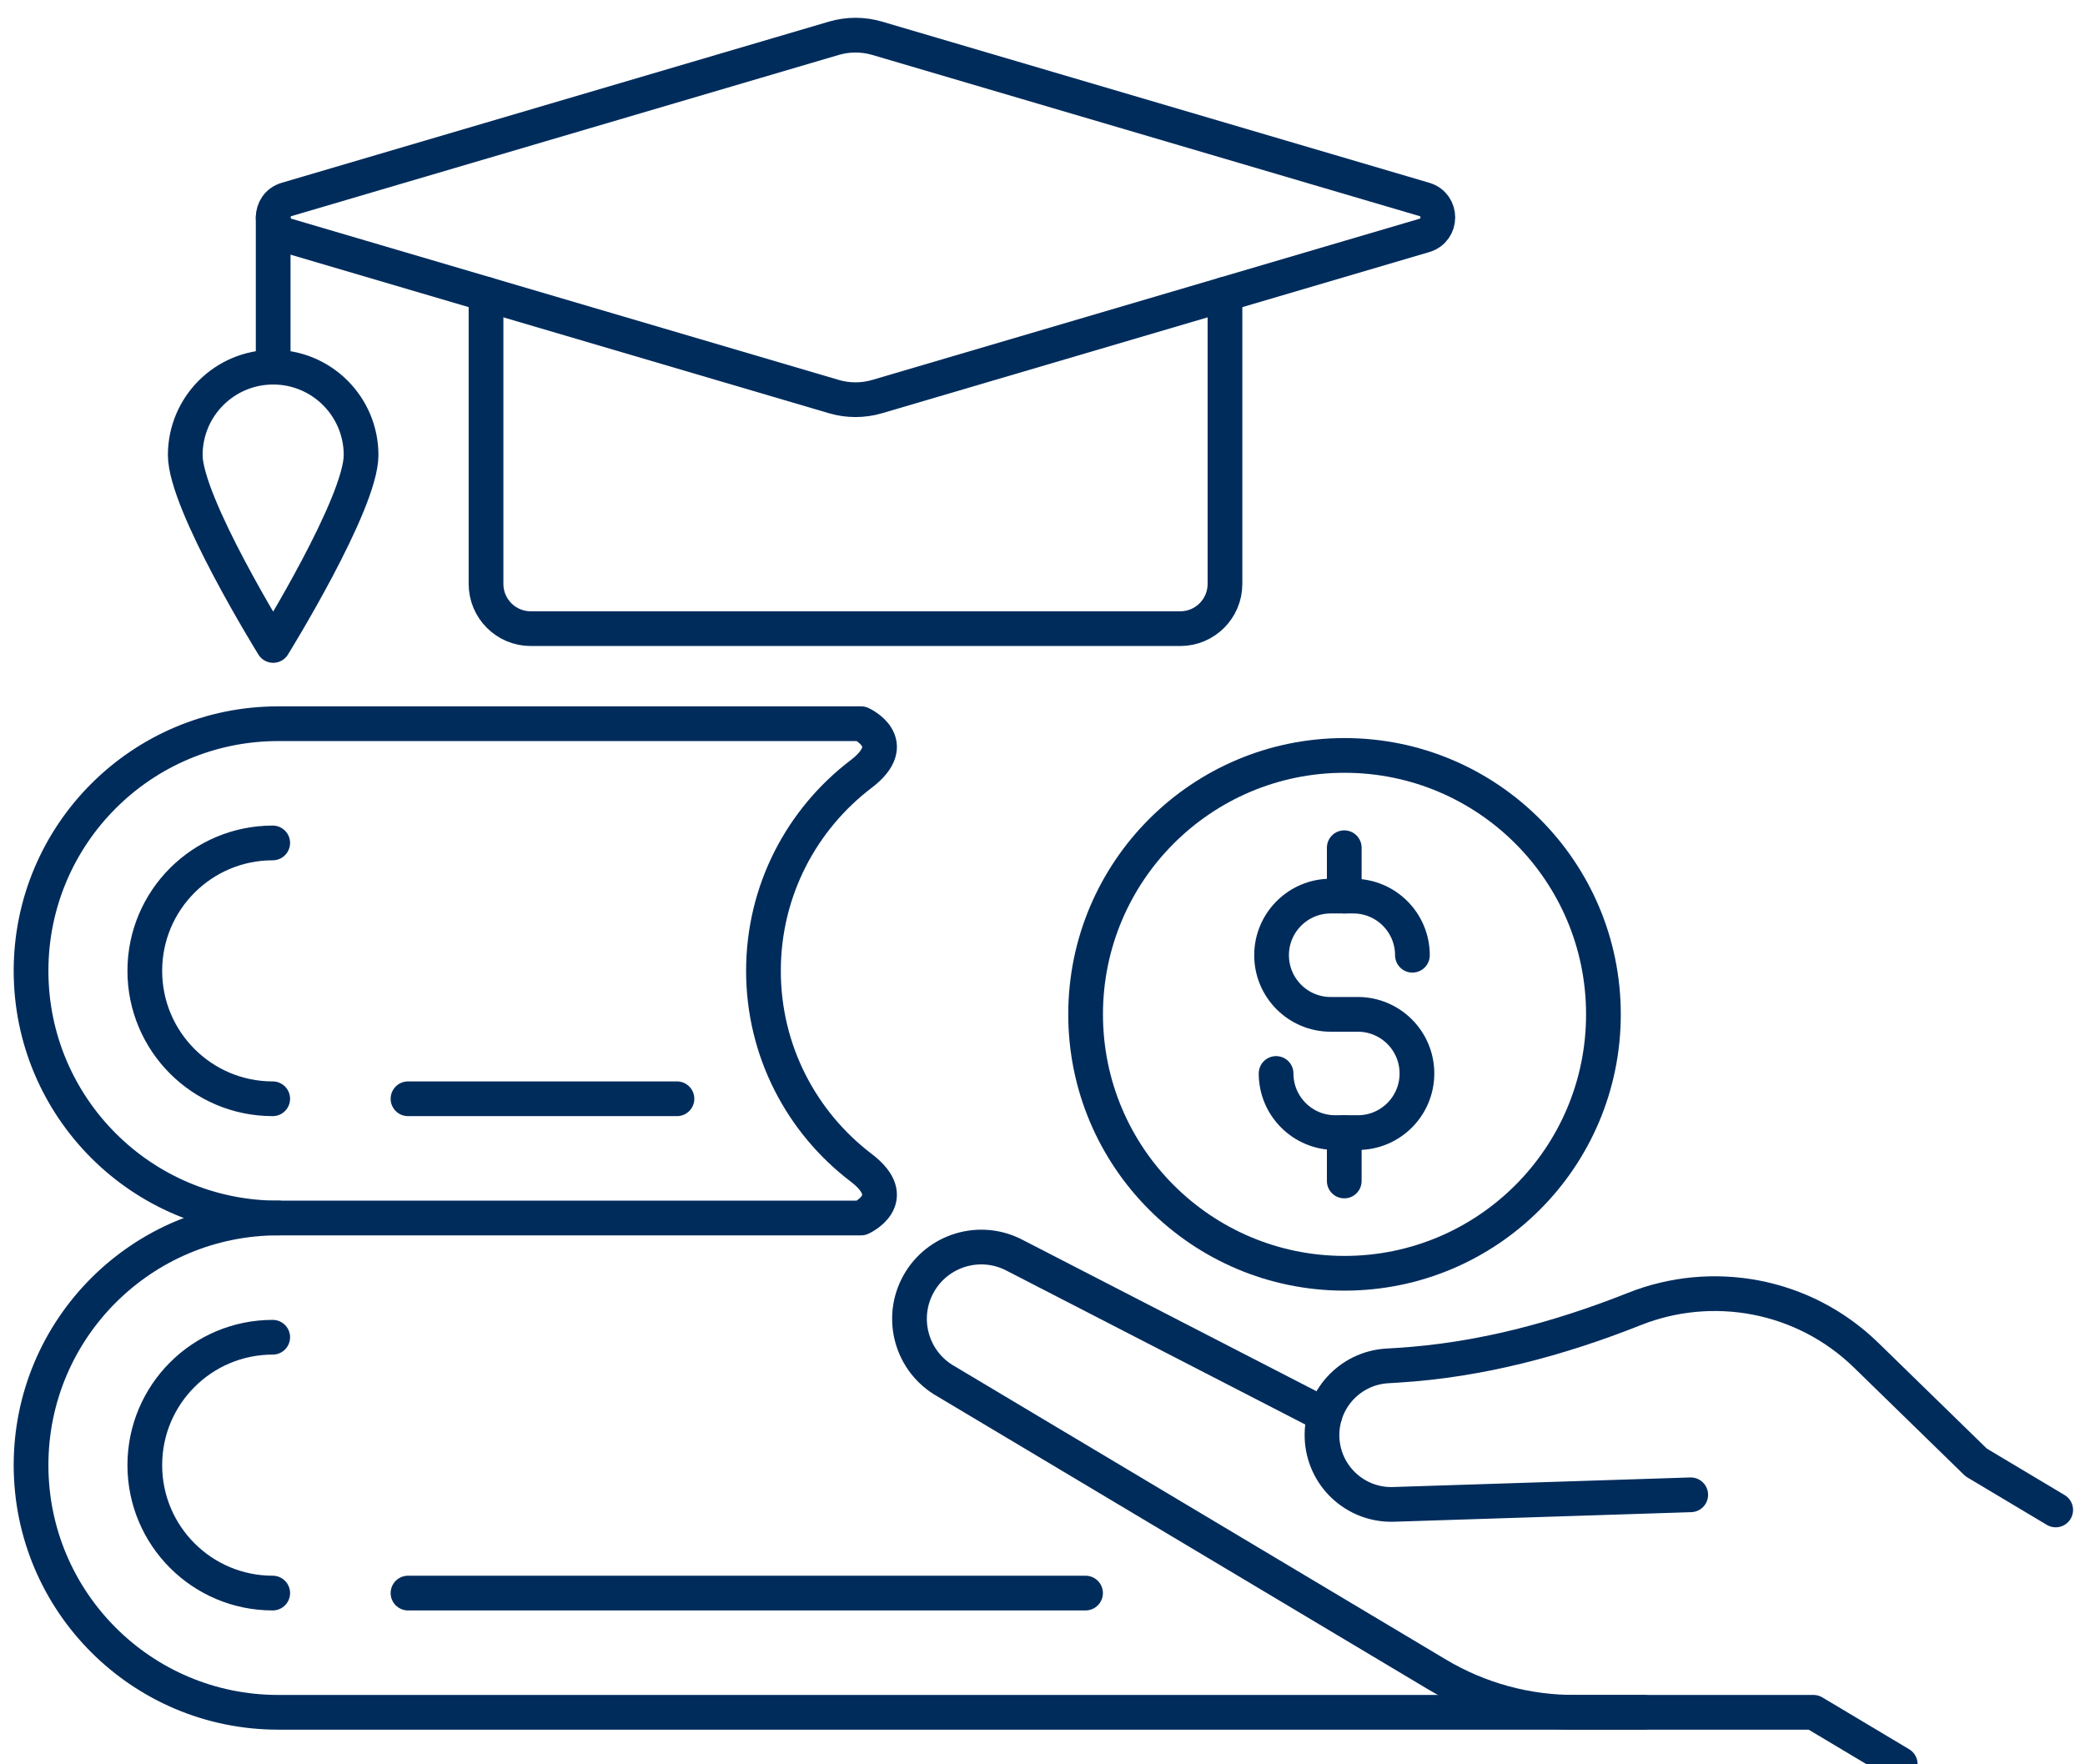
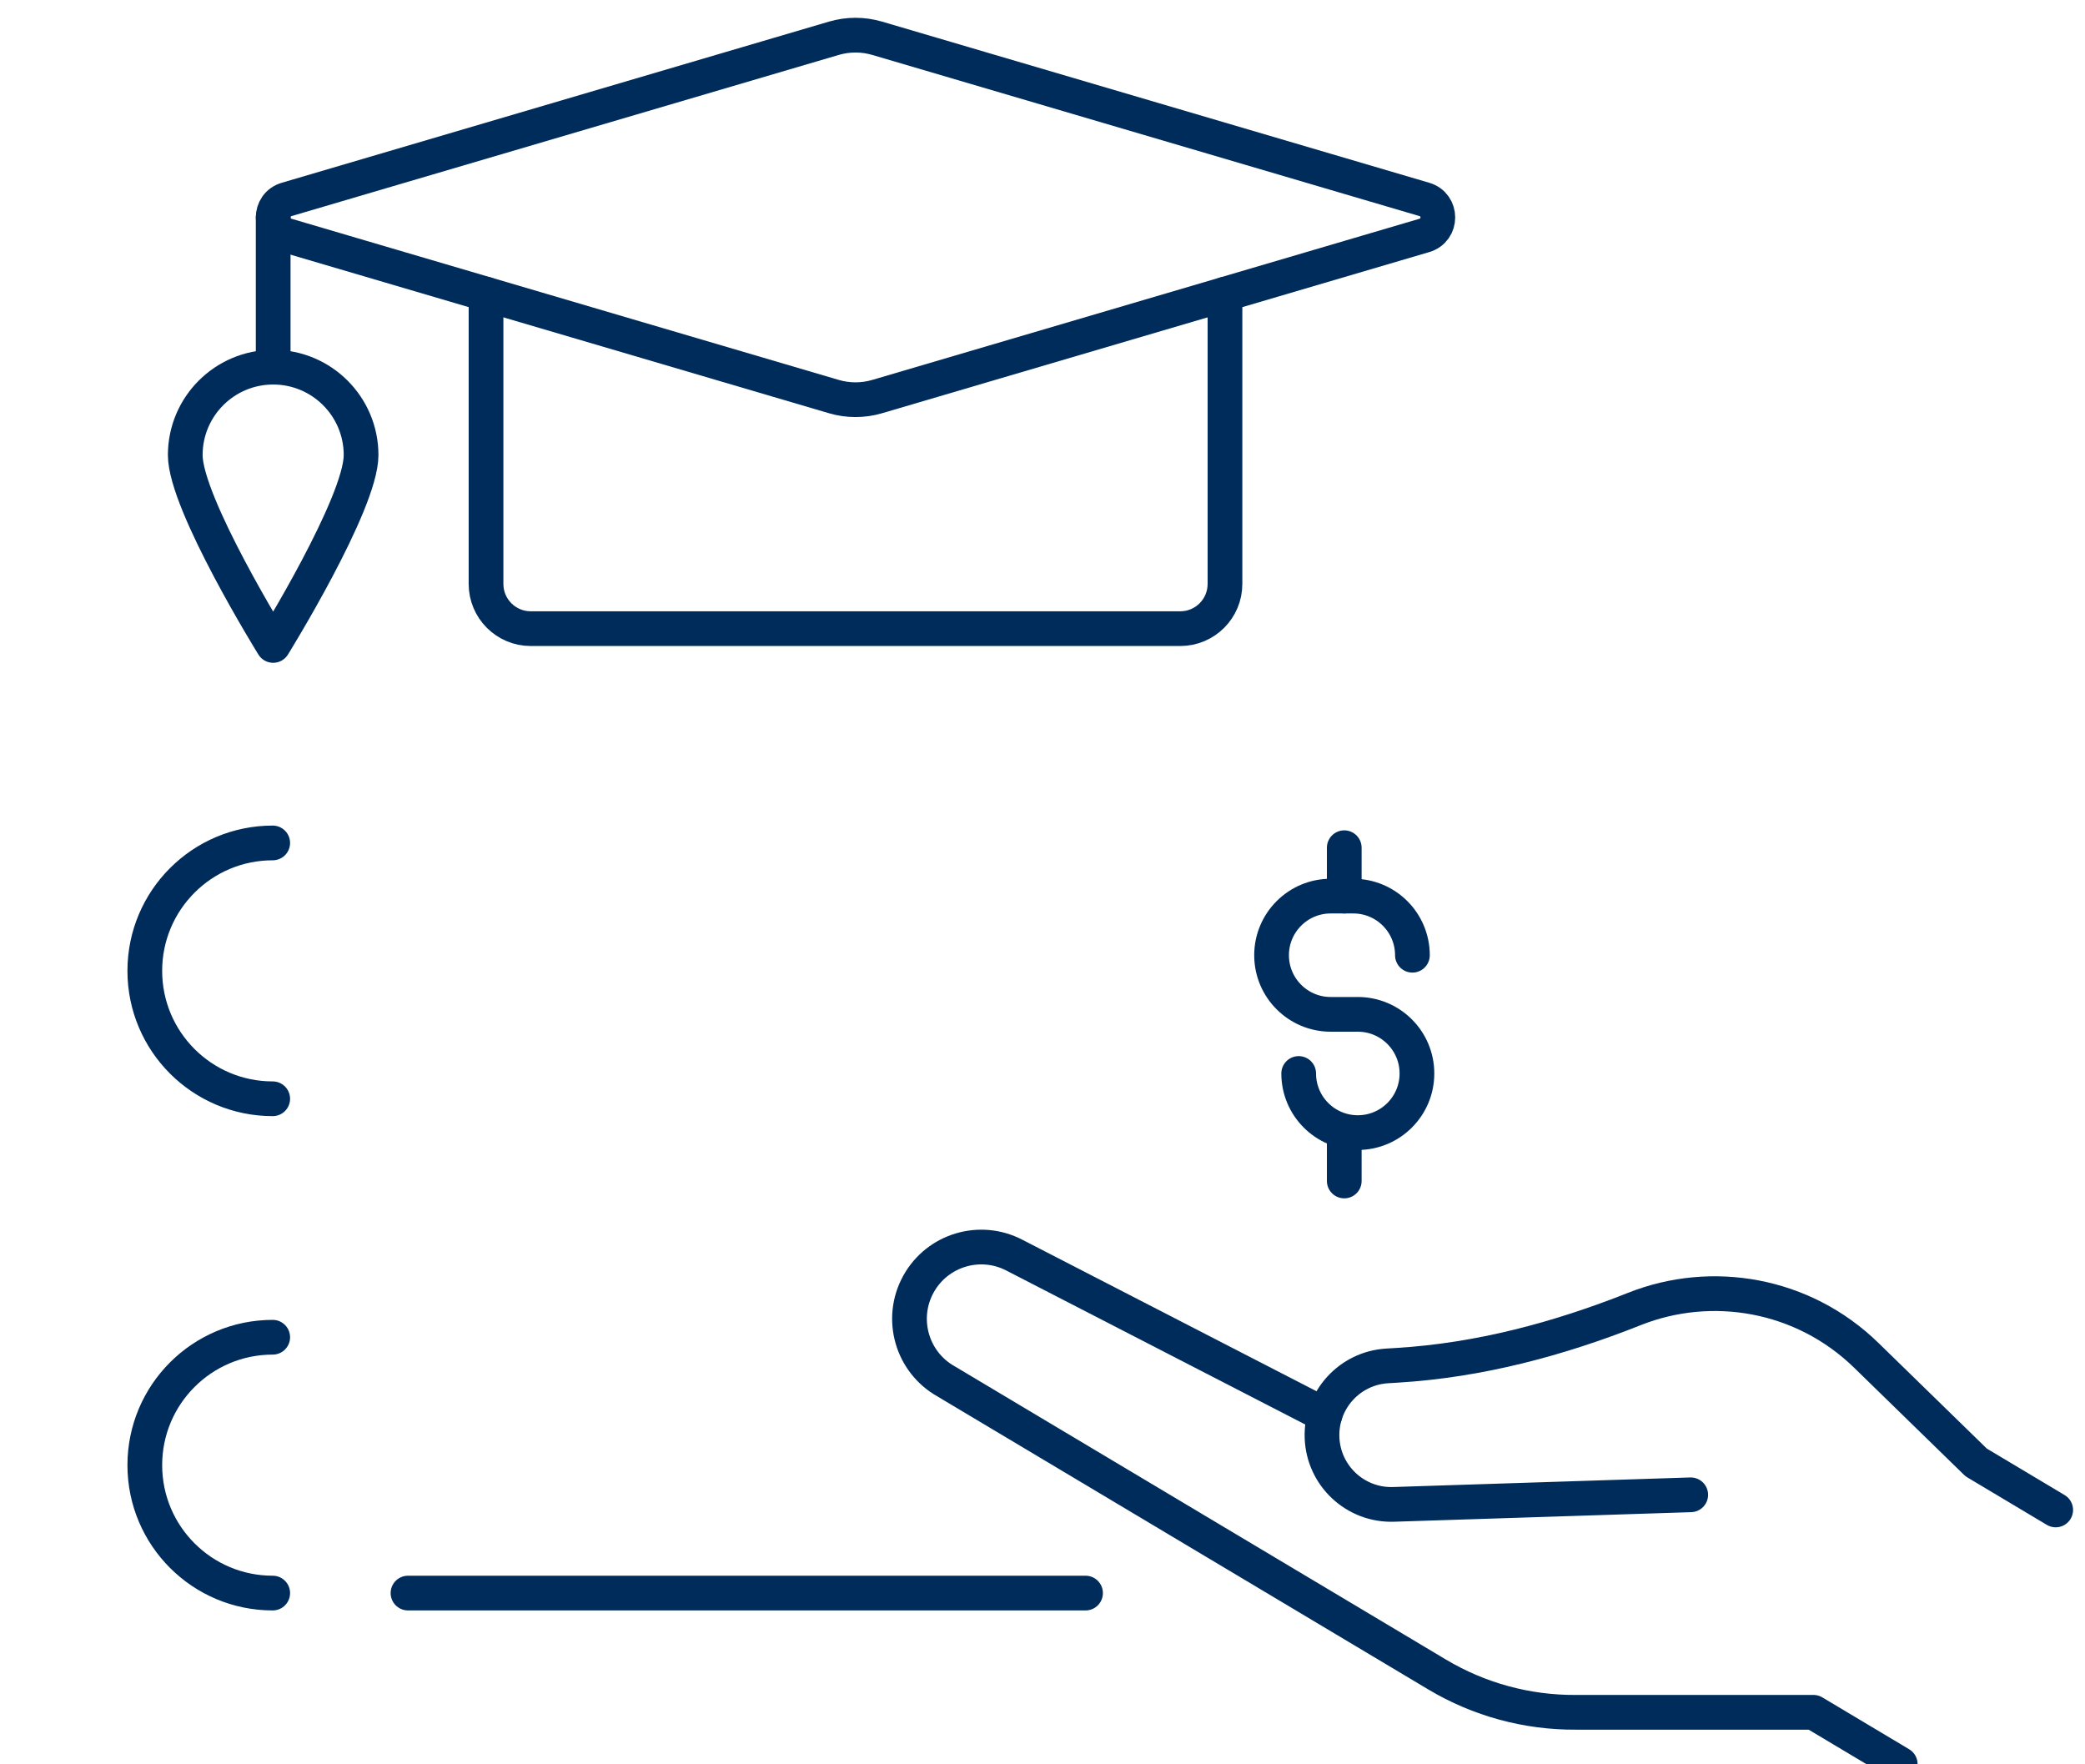
<svg xmlns="http://www.w3.org/2000/svg" version="1.1" id="ò_x2021__xF8FF__x5F_1" x="0px" y="0px" viewBox="0 0 2944 2490.8" style="enable-background:new 0 0 2944 2490.8;" xml:space="preserve">
  <style type="text/css">
	.st0{fill:none;stroke:#002C5C;stroke-width:49.023;stroke-linecap:round;stroke-linejoin:round;stroke-miterlimit:10;}
</style>
  <g>
    <g>
      <path class="st0" d="M1729.65,415.31v409.17c0,34.87-28.27,63.13-63.13,63.13H749.4c-34.87,0-63.13-28.27-63.13-63.13V415.31" />
      <line class="st0" x1="385.72" y1="518.4" x2="385.72" y2="306.99" />
      <path class="st0" d="M261.58,642.53c0-68.56,55.58-124.13,124.13-124.13c68.56,0,124.13,55.58,124.13,124.13    S385.72,911.3,385.72,911.3S261.58,711.09,261.58,642.53z" />
      <path class="st0" d="M404.72,281.59l772.63-227.54c19.99-5.89,41.24-5.89,61.23,0l772.63,227.54c25.33,7.46,25.33,43.34,0,50.8    l-772.63,227.54c-19.99,5.89-41.24,5.89-61.23,0L404.72,332.39C379.38,324.93,379.38,289.05,404.72,281.59z" />
    </g>
    <g>
      <g>
-         <line class="st0" x1="955.86" y1="1551.38" x2="576.09" y2="1551.38" />
        <path class="st0" d="M385.07,1190.16c-99.75,0-180.61,80.86-180.61,180.61s80.86,180.61,180.61,180.61" />
-         <path class="st0" d="M392.8,1719.72h823.1c0,0,58.59-26.47-0.03-71.06c-83.78-63.74-137.87-164.5-137.87-277.89     c0-113.39,54.09-214.16,137.87-277.89c58.61-44.59,0.03-71.06,0.03-71.06H392.8c-192.72,0-348.96,156.23-348.96,348.96     S200.08,1719.72,392.8,1719.72z" />
      </g>
      <g>
        <line class="st0" x1="1532.77" y1="2249.29" x2="576.09" y2="2249.29" />
        <path class="st0" d="M385.07,1888.07c-99.75,0-180.61,80.86-180.61,180.61c0,99.75,80.86,180.61,180.61,180.61" />
-         <path class="st0" d="M392.8,1719.72c-192.72,0-348.96,156.23-348.96,348.96s156.23,348.96,348.96,348.96h1927.85" />
      </g>
    </g>
    <g>
      <g id="money_10_">
-         <circle class="st0" cx="1898.45" cy="1432.18" r="365.58" />
        <g id="dollar_12_">
          <g>
-             <path class="st0" d="M1994.32,1348.7c0-46.1-37.38-83.48-83.48-83.48h-31.91c-46.1,0-83.48,37.38-83.48,83.48       s37.38,83.48,83.48,83.48h38.29c46.1,0,83.48,37.38,83.48,83.48c0,46.1-37.38,83.48-83.48,83.48h-31.91       c-46.1,0-83.48-37.38-83.48-83.48" />
+             <path class="st0" d="M1994.32,1348.7c0-46.1-37.38-83.48-83.48-83.48h-31.91c-46.1,0-83.48,37.38-83.48,83.48       s37.38,83.48,83.48,83.48h38.29c46.1,0,83.48,37.38,83.48,83.48c0,46.1-37.38,83.48-83.48,83.48c-46.1,0-83.48-37.38-83.48-83.48" />
          </g>
          <line class="st0" x1="1898.08" y1="1196.9" x2="1898.08" y2="1265.22" />
          <line class="st0" x1="1898.08" y1="1599.13" x2="1898.08" y2="1667.45" />
        </g>
      </g>
      <g>
        <path class="st0" d="M2387.29,2110.55l-419.64,13.51c-53.94,1.74-99.11-40.52-100.96-94.46v0     c-1.82-52.99,38.89-97.79,91.81-101.04l15.25-0.94c115.09-7.07,226.87-36.9,334.03-79.46c109.18-43.36,238.17-21.54,327.38,65.43     l155.17,151.26l112.3,67.07" />
        <path class="st0" d="M1870.78,1998.01l-438.42-225.79c-48.67-25.37-108.7-7.37-135.38,40.6     c-27.16,48.83-9.66,110.42,39.11,137.69l693.12,413.76c59.19,35.35,126.94,53.81,195.88,53.37h335.51l122.51,73.17" />
      </g>
    </g>
  </g>
</svg>